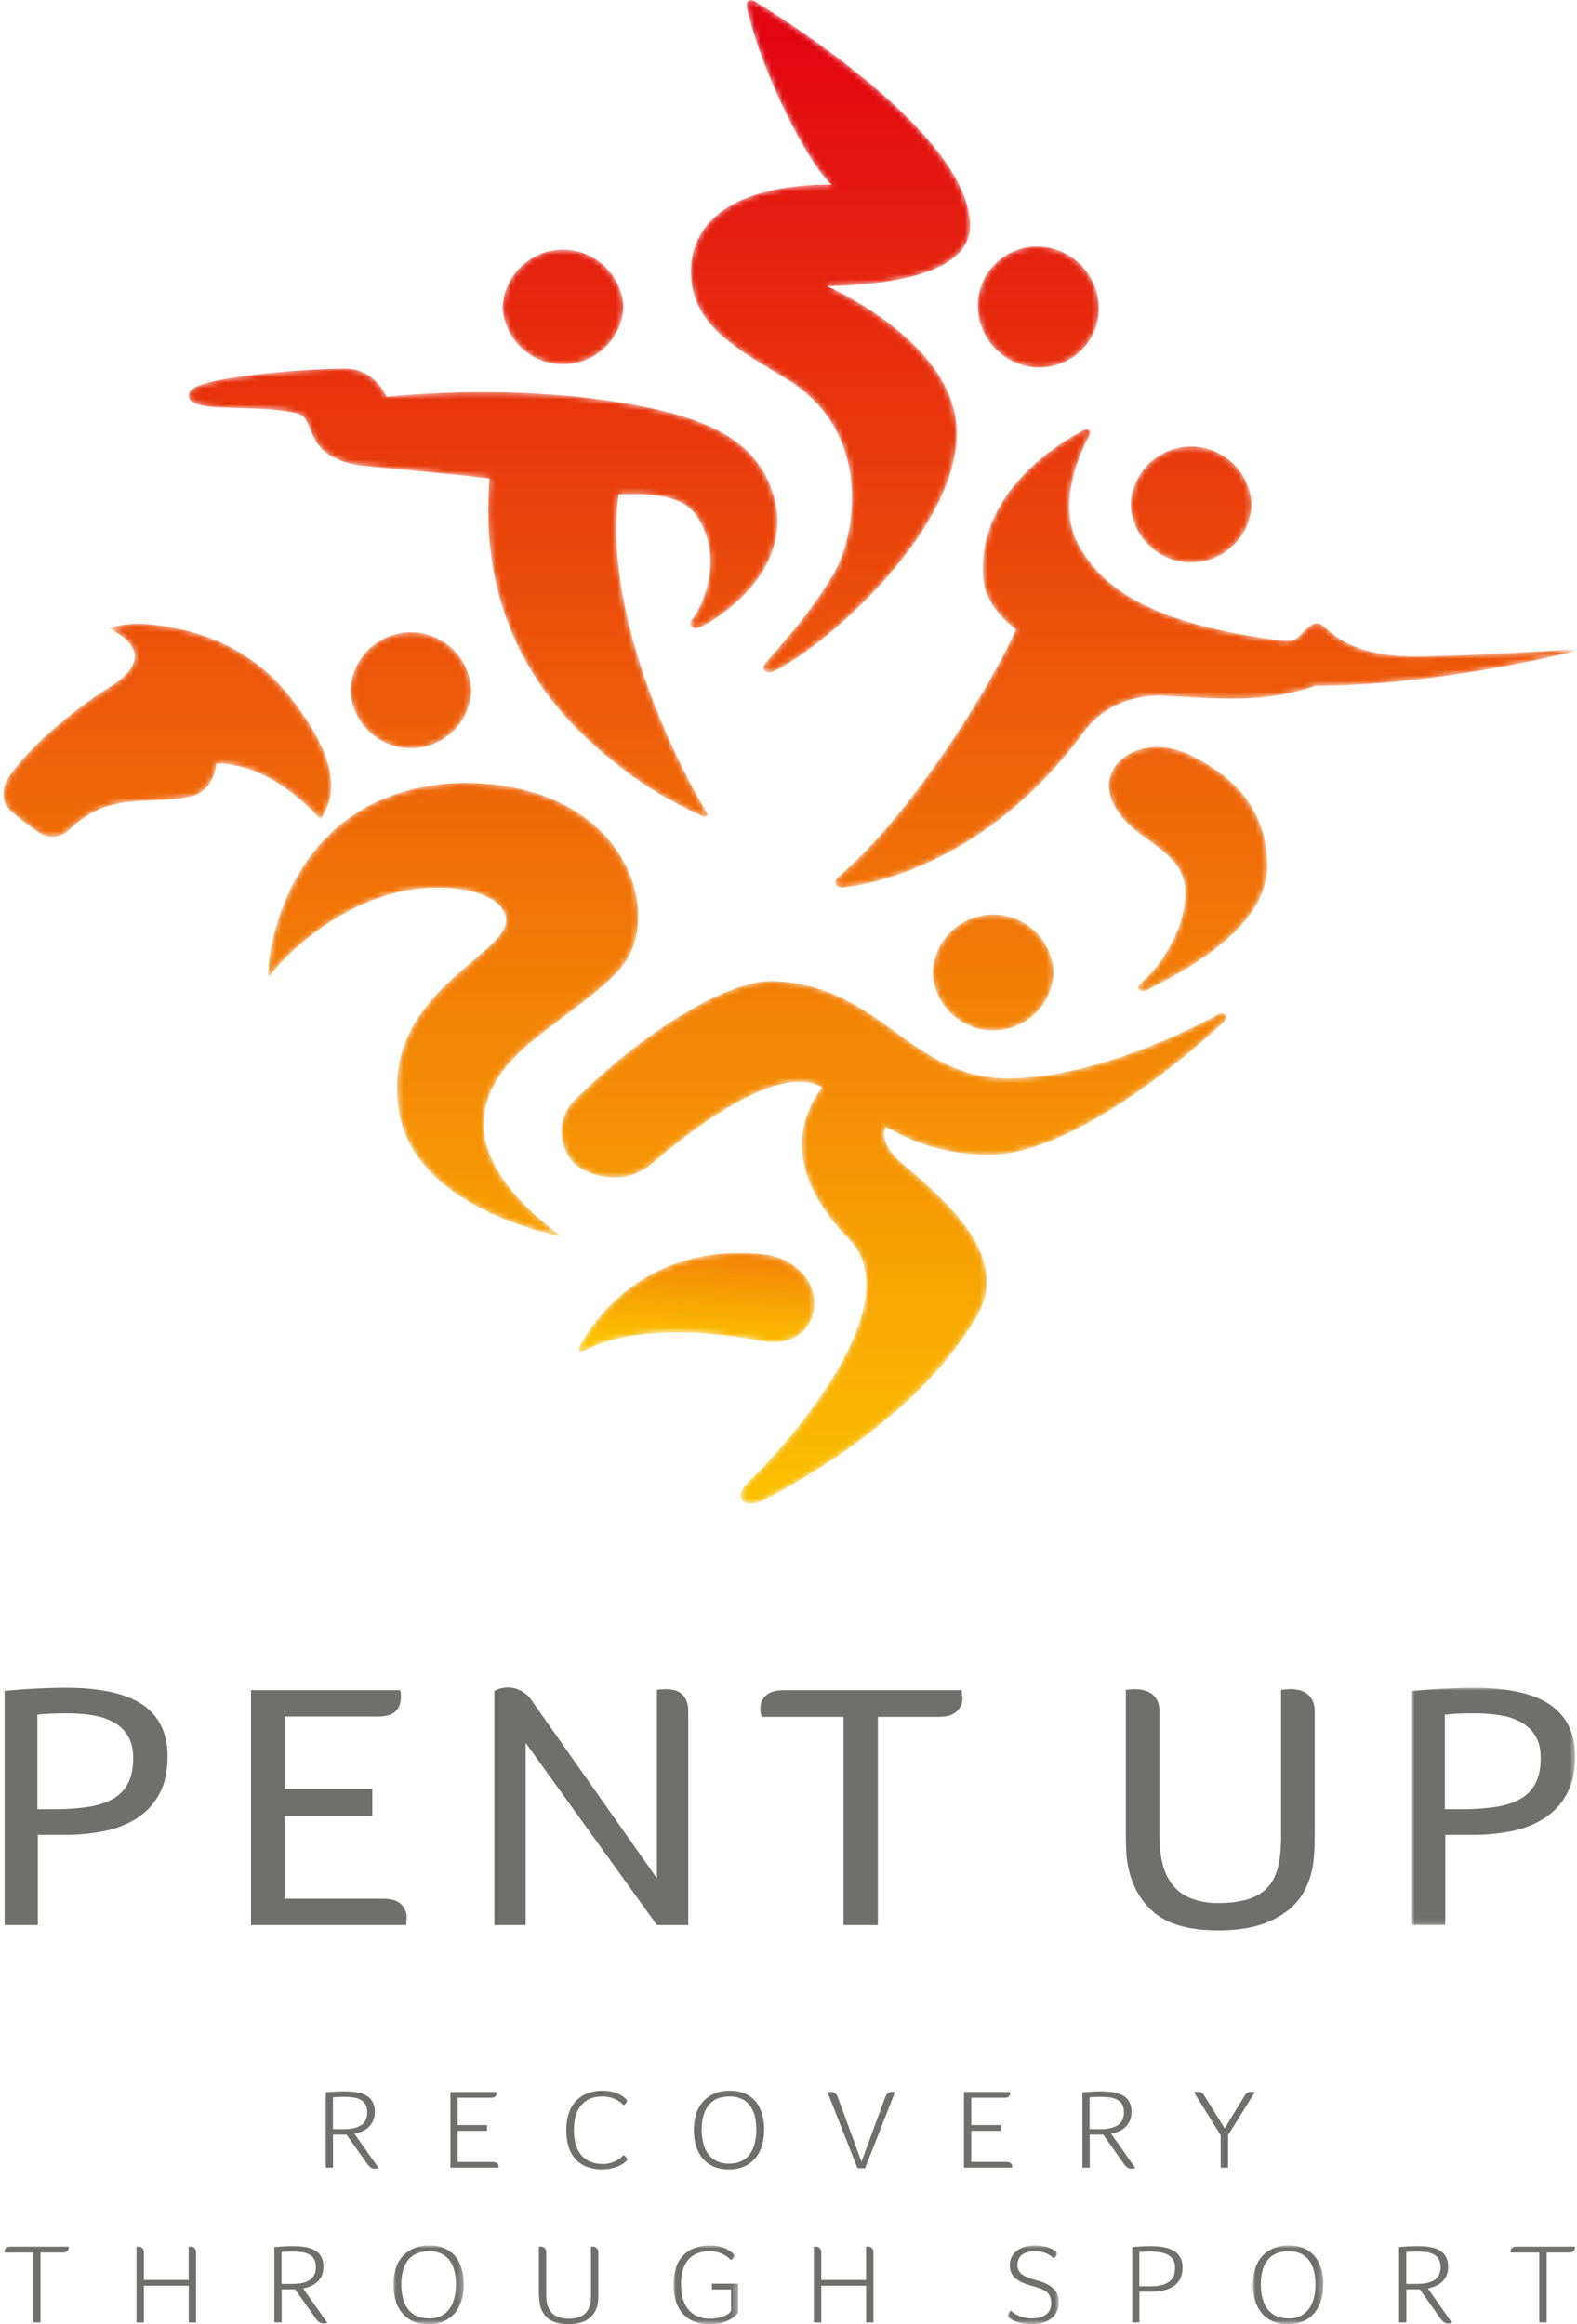
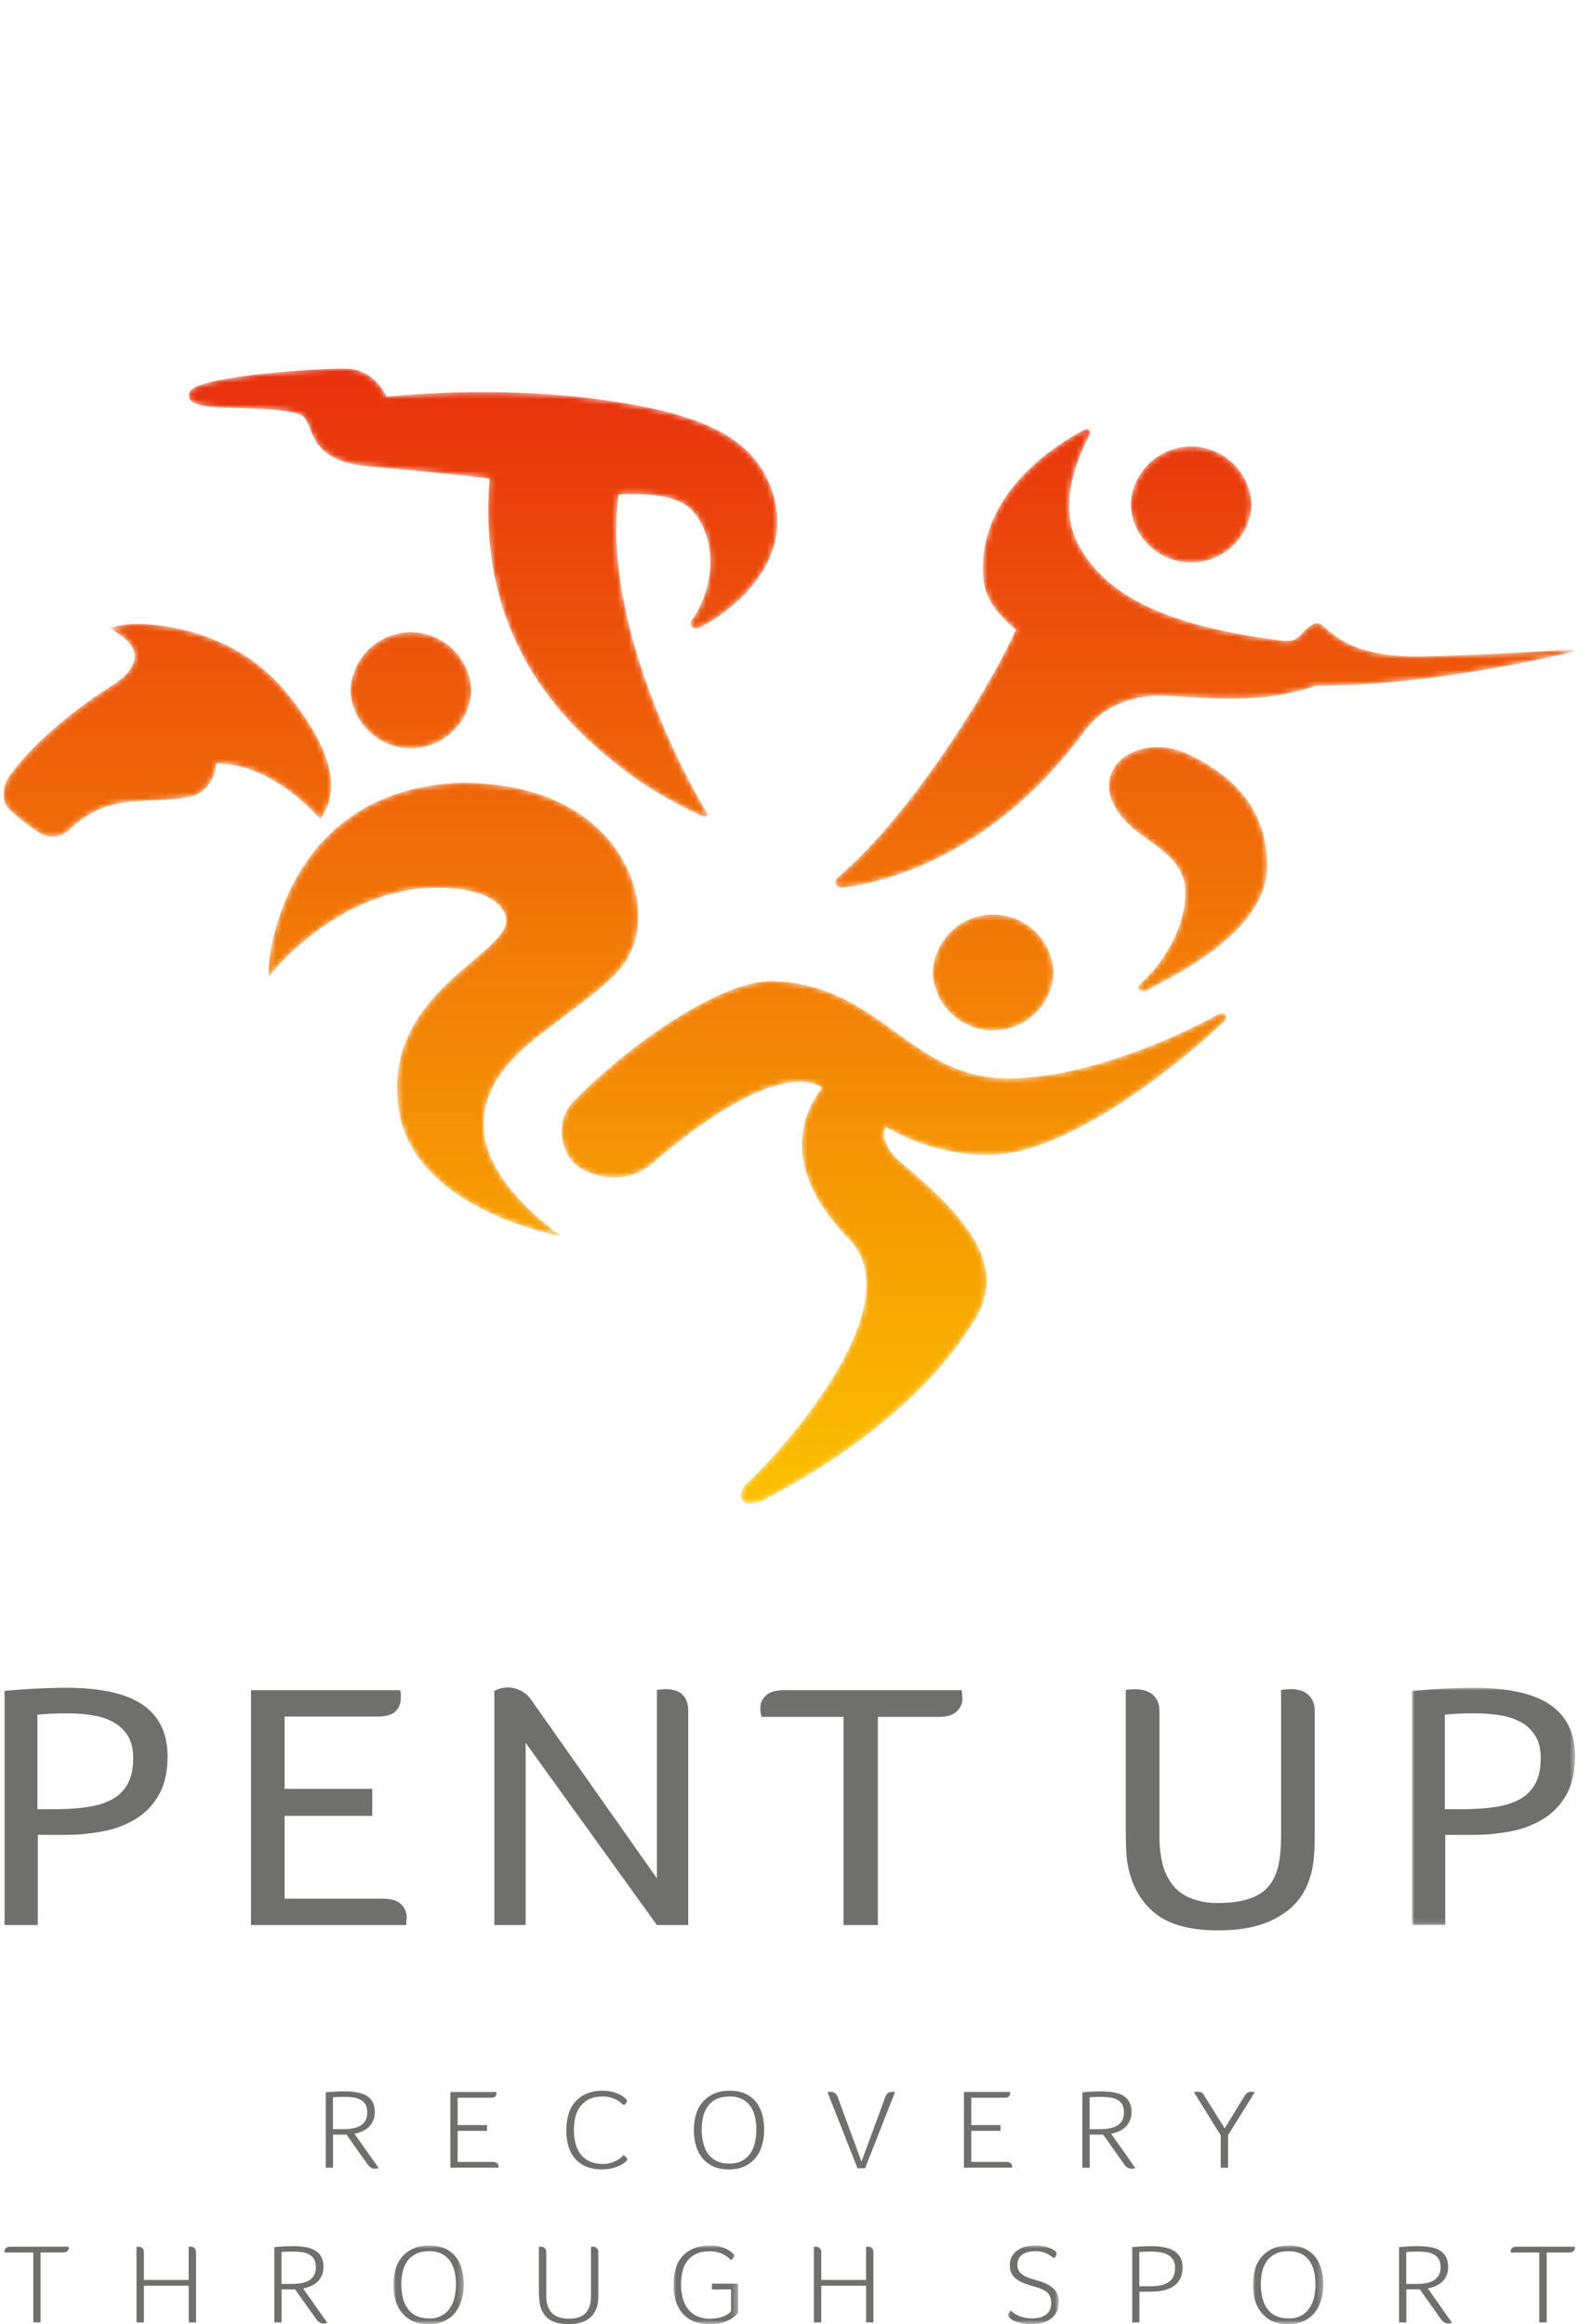
<svg xmlns="http://www.w3.org/2000/svg" xmlns:xlink="http://www.w3.org/1999/xlink" width="285" height="420" viewBox="0 0 285 420">
  <defs>
    <path id="a" d="M0 0h12.71v14.21H0z" />
    <path id="c" d="M0 0h11.68v14.21H0z" />
    <path id="e" d="M0 0h9.21v14.21H0z" />
    <path id="g" d="M0 0h12.71v14.21H0z" />
    <path id="i" d="M0 0h29.46v42.89H0z" />
    <path id="k" d="M45.06.08C39.66 2.9 25.4 11.85 26.73 27.11c.3 3.33 2.37 6.38 5.88 9.11C26.8 49.1 12.07 71.21.76 80.68c-1.49 1.14-.52 2.33.55 2.18 1.77-.24 24.68-2.37 43.59-28.13 4.12-5.6 10.54-6.76 14.6-6.53 10.63.59 18.44 1.29 27.28-1.81 22.33 0 46.36-6.12 46.6-6.18.33-.08.31-.42-.14-.39-3.14.18-14.54.94-26.77 1.26-14.56.38-17.26-5.22-18.9-5.87-1.5-.6-3.01 1.54-3.67 2.13-.67.61-1.26 1.14-3.3.88-19.56-2.53-31.5-7.49-36.75-17.45-3.78-7.18.08-15.98 2.12-19.77a.68.68 0 0 0-.59-1 .8.8 0 0 0-.32.08" />
    <path id="n" d="M2.03 21.85c-3.18 3.25-2.4 9.07.78 11.57 1.91 1.49 8.3 4.03 13.56-.46 11.7-10 24-17.5 30.71-13.75-4.41 5.9-6.9 15.33 4.9 27.5 10.93 11.3-9.95 35.91-18.3 43.84-2.35 2.14-1.63 5.39 3.1 3.12 6.16-3.21 27.55-14.85 38.2-32.98 6.28-10.7-4.75-20.31-13.66-27.96-2.02-1.67-3.83-4.49-2.72-6.38a36.6 36.6 0 0 0 18.6 5.06c17.31 0 42.12-23.66 42.61-24.15.78-.76.07-1.95-1.27-1.19-.33.2-20.43 11.51-37.92 11.51-17.5 0-23-16.84-42.21-17.57L37.99 0C28.76 0 12.66 10.99 2.03 21.85" />
-     <path id="q" d="M1.07 15.26c-2.77 4.16.58 2.05 1.82 1.52 3.95-1.62 13.25-4.06 30-.88 3.49.65 6.36-.14 8.09-2.25A7.36 7.36 0 0 0 42 6.22C40.68 2.93 37.3.62 33.18.21 31.76.07 30.38 0 29.07 0 9.62 0 1.66 14.38 1.07 15.26" />
    <path id="t" d="M0 10.92a10.94 10.94 0 0 0 21.85 0 10.93 10.93 0 0 0-21.85 0" />
    <path id="w" d="M0 10.92a10.94 10.94 0 0 0 21.85 0 10.93 10.93 0 0 0-21.85 0" />
    <path id="z" d="M0 10.92a10.94 10.94 0 0 0 21.85 0 10.93 10.93 0 0 0-21.85 0" />
    <path id="C" d="M3.22 3.04A10.63 10.63 0 0 0 0 10.85c.08 6.07 5.07 11 11.13 11 2.86 0 5.55-1.1 7.56-3.09a10.63 10.63 0 0 0 3.16-7.94A11.21 11.21 0 0 0 10.72 0a10.7 10.7 0 0 0-7.5 3.04" />
-     <path id="F" d="M0 10.93a10.94 10.94 0 0 0 21.85 0 10.94 10.94 0 0 0-21.85 0" />
-     <path id="I" d="M10.85 0c-.54.01-.93.52-.76 1.3 2.54 11.66 11.19 28.59 15.33 32.08-4.75-.07-15.12.46-21.06 5.78A12.87 12.87 0 0 0 0 48.77C-.27 58.95 8.9 63.3 17.5 68.65c15.66 9.7 12.12 28.33 8.4 34.8-4.86 8.43-12.1 15.73-12.58 16.57-.68 1.2.5 1.9 1.78 1.25 10.37-5.22 33.03-25.84 32.93-43.08-.08-13.85-16.69-23.38-23.47-26.5 6.51-.07 18.51-.88 23.53-5.64a7.06 7.06 0 0 0 2.36-5.27c-.17-15.62-30.3-35.29-39-40.6-.2-.12-.39-.17-.56-.18h-.05Z" />
    <path id="L" d="M.15 32.82 0 35.24l1.57-1.85c.16-.18 14.25-17 33.63-14.09 3.78.7 6.53 1.86 7.62 4.4 2.92 6.77-21.79 13.03-19.32 34.27C25.27 77.19 53.2 82 53.2 82s-14.22-9.33-14.22-20.22c0-4.7 2.18-9.98 9.65-15.8 8.63-6.73 15.23-10.86 17.1-15.72 1.75-3.86 1.98-10.52-2.06-17.1C60.65 8.24 52.91 0 34.91 0 2.53 1.17.17 32.5.15 32.82" />
    <path id="O" d="M6.03 16c3.59 2.6 7.53 5.05 7.76 9.67.16 3.17-.68 7.57-4.33 12.86-1.62 2.34-3.47 3.95-3.94 4.4-.66.62.12 1.85 2.02.68 2.28-1.4 21.04-9.61 21.07-22.04.02-10.78-6.54-16.52-13.96-20.15C12.65.44 10.63 0 8.75 0 .62 0-4.73 8.23 6.03 16" />
    <path id="R" d="M19.01.84s4.7 1.99 4.7 5.06c-.01 1.77-1.54 3.7-4.55 5.55a83.78 83.78 0 0 0-8.63 6.29c-2.35 1.94-6.71 5.82-9.55 9.89C.5 28.3 0 29.53 0 30.8v.08c0 1.04.34 2.1 1.27 2.9a42.51 42.51 0 0 0 4.56 3.59c1.23.83 2.02 1.11 2.9 1.11 2.23 0 2.9-1.14 4.32-2.29 4.66-3.79 8.5-4.03 13.76-4.26 2.79-.12 5.42-.23 7.63-.88 2.15-.63 3.83-3.13 4.01-5.8 10.2 0 18.25 9.5 18.8 10.1l.6-.98c3.1-5.2.92-12.5-6.52-21.7C43.93 3.52 33.77.8 26.53.12 25.68.04 24.9 0 24.2 0c-1.99 0-3.44.32-5.19.84" />
    <path id="U" d="M.43 3.84c-.39.4-.45.8-.43 1.07.15 1.9 3.3 2.07 9.8 2.24 4.13.11 9.61.42 10.86 1.47 2 1.69.82 7.75 10.97 8.94 1.23.15 16.12 1.48 22.75 2.3-2.56 30.86 15.7 46.05 24.5 52.81 5.78 4.44 11.74 7.17 13.9 8.19.7.33 1.23-.05.83-.7-5.79-9.57-18.78-36.1-15.9-57.43 10.28-.5 12.89 2.04 14.26 4.16 4.82 7.43.9 16.12-1.04 18.5-.76.92.27 1.9 1.36 1.41 4.18-1.9 18.34-11.45 12.87-25.48C102.03 13.3 94.68 9 79.53 6.36c-4.15-.72-8.59-1.27-13.2-1.64a185.2 185.2 0 0 0-30.57.34c-.67-1.4-2.7-4.77-6.82-5.03-.3-.02-.71-.03-1.2-.03C21.7 0 2.84 1.4.44 3.84" />
    <linearGradient id="l" x1="50%" x2="50%" y1="232.86%" y2="-86.78%">
      <stop offset="0%" stop-color="#FBC100" />
      <stop offset="100%" stop-color="#E20512" />
    </linearGradient>
    <linearGradient id="o" x1="50%" x2="50%" y1="98.88%" y2="-182.11%">
      <stop offset="0%" stop-color="#FBC100" />
      <stop offset="100%" stop-color="#E20512" />
    </linearGradient>
    <linearGradient id="r" x1="45.85%" x2="81.6%" y1="84.44%" y2="-174.58%">
      <stop offset="0%" stop-color="#FBC100" />
      <stop offset="100%" stop-color="#E20512" />
    </linearGradient>
    <linearGradient id="u" x1="50%" x2="50%" y1="489.78%" y2="-727.79%">
      <stop offset="0%" stop-color="#FBC100" />
      <stop offset="100%" stop-color="#E20512" />
    </linearGradient>
    <linearGradient id="x" x1="50%" x2="50%" y1="700.9%" y2="-484.83%">
      <stop offset="0%" stop-color="#FBC100" />
      <stop offset="100%" stop-color="#E20512" />
    </linearGradient>
    <linearGradient id="A" x1="50%" x2="50%" y1="877.26%" y2="-340.26%">
      <stop offset="0%" stop-color="#FBC100" />
      <stop offset="100%" stop-color="#E20512" />
    </linearGradient>
    <linearGradient id="D" x1="50%" x2="50%" y1="1040.63%" y2="-179.18%">
      <stop offset="0%" stop-color="#FBC100" />
      <stop offset="100%" stop-color="#E20512" />
    </linearGradient>
    <linearGradient id="G" x1="50%" x2="50%" y1="1038.6%" y2="-178.83%">
      <stop offset="0%" stop-color="#FBC100" />
      <stop offset="100%" stop-color="#E20512" />
    </linearGradient>
    <linearGradient id="J" x1="50%" x2="50%" y1="222.38%" y2="4.61%">
      <stop offset="0%" stop-color="#FBC100" />
      <stop offset="100%" stop-color="#E20512" />
    </linearGradient>
    <linearGradient id="M" x1="50%" x2="50%" y1="157.35%" y2="-165.6%">
      <stop offset="0%" stop-color="#FBC100" />
      <stop offset="100%" stop-color="#E20512" />
    </linearGradient>
    <linearGradient id="P" x1="50%" x2="50%" y1="306.86%" y2="-292.56%">
      <stop offset="0%" stop-color="#FBC100" />
      <stop offset="100%" stop-color="#E20512" />
    </linearGradient>
    <linearGradient id="S" x1="50%" x2="50%" y1="412.73%" y2="-279.94%">
      <stop offset="0%" stop-color="#FBC100" />
      <stop offset="100%" stop-color="#E20512" />
    </linearGradient>
    <linearGradient id="V" x1="50%" x2="50%" y1="251.88%" y2="-75.35%">
      <stop offset="0%" stop-color="#FBC100" />
      <stop offset="100%" stop-color="#E20512" />
    </linearGradient>
  </defs>
  <g fill="none" fill-rule="evenodd">
    <path fill="#6F6F6E" d="M66.37 381.75c0-.57-.1-1.04-.3-1.4a2.2 2.2 0 0 0-.87-.88 3.8 3.8 0 0 0-1.34-.43 12.2 12.2 0 0 0-1.74-.11 22.91 22.91 0 0 0-1.95.08v5.76h1.93c.62 0 1.18-.05 1.7-.16.53-.1.99-.27 1.37-.5.38-.23.68-.54.88-.93.21-.4.32-.87.32-1.43m1.37-.05a3.71 3.71 0 0 1-1.09 2.68c-.33.32-.72.57-1.16.77-.44.2-.92.34-1.43.44l4.37 6.2c-.22.08-.45.12-.67.12-.3 0-.57-.08-.8-.24a2.82 2.82 0 0 1-.61-.66l-3.73-5.26h-2.43v5.98h-1.32V378.1l1.6-.11c.58-.04 1.14-.05 1.71-.05 1.99 0 3.41.3 4.27.91.86.62 1.29 1.56 1.29 2.84m13.66 10.04v-13.68h8.32v.06c0 .03 0 .05.02.06v.07c0 .26-.08.47-.24.62-.16.15-.43.23-.79.23h-6v4.94h5.3v1.04h-5.3v5.62h6.3c.35 0 .63.07.82.23.18.15.28.36.28.62l-.01.07-.02.06v.06H81.4Zm31.32-2.29c.14.11.28.24.42.38.14.14.21.27.21.38 0 .1-.07.24-.22.4a5.04 5.04 0 0 1-1.3.83 7.5 7.5 0 0 1-3 .6 7.42 7.42 0 0 1-2.95-.53 5.34 5.34 0 0 1-2.01-1.48 5.99 5.99 0 0 1-1.16-2.24c-.24-.87-.36-1.81-.36-2.83s.13-1.97.38-2.84c.26-.87.66-1.62 1.2-2.25a5.48 5.48 0 0 1 2.06-1.5 7.5 7.5 0 0 1 2.98-.54 6.8 6.8 0 0 1 2.82.59 4.7 4.7 0 0 1 1.43 1c.06.09.09.18.09.27 0 .15-.15.38-.45.7h-.25a4.04 4.04 0 0 0-1.18-.9 5.13 5.13 0 0 0-2.53-.61c-1.01 0-1.86.17-2.52.53-.67.35-1.2.82-1.6 1.39-.4.57-.67 1.22-.83 1.95a10.5 10.5 0 0 0 .02 4.48c.18.73.46 1.38.87 1.95.4.58.94 1.03 1.62 1.37.67.34 1.5.52 2.51.52.59 0 1.1-.09 1.56-.25a5.2 5.2 0 0 0 2.19-1.37m23.97-4.6c0-.8-.09-1.56-.25-2.29a5.56 5.56 0 0 0-.81-1.9 3.98 3.98 0 0 0-1.48-1.3 4.93 4.93 0 0 0-2.3-.48c-.95 0-1.75.16-2.4.47-.64.32-1.16.76-1.55 1.31a5.32 5.32 0 0 0-.83 1.9 10.64 10.64 0 0 0 0 4.6c.17.74.44 1.4.82 1.97.38.57.9 1.02 1.53 1.36.64.34 1.42.51 2.35.51.93 0 1.7-.17 2.33-.5.63-.35 1.14-.8 1.52-1.37a5.9 5.9 0 0 0 .82-1.97c.16-.74.25-1.51.25-2.31m1.41-.01c0 .96-.12 1.88-.36 2.75a6.47 6.47 0 0 1-1.13 2.3 5.51 5.51 0 0 1-1.99 1.57c-.8.4-1.79.59-2.94.59-1.14 0-2.11-.2-2.91-.6-.8-.4-1.45-.94-1.95-1.61a6.47 6.47 0 0 1-1.1-2.3 10.65 10.65 0 0 1 .04-5.35c.25-.85.64-1.6 1.17-2.24a5.7 5.7 0 0 1 2.02-1.54 6.9 6.9 0 0 1 2.93-.58c1.1 0 2.05.19 2.84.56.79.36 1.43.87 1.93 1.5.5.65.87 1.4 1.1 2.24.23.85.35 1.75.35 2.7m18.24 7.01h-1.37l-5.42-13.74.26-.04.33-.02c.61 0 1.03.32 1.26.96l4.29 11.64 4.3-11.66c.13-.31.28-.55.48-.7.2-.16.46-.24.8-.24a2.76 2.76 0 0 1 .48.04l-5.41 13.76Zm17.87-.1v-13.68h8.33v.06c0 .03 0 .05.02.06v.07c0 .26-.08.47-.24.62-.16.15-.43.23-.79.23h-6v4.94h5.3v1.04h-5.3v5.62h6.3c.36 0 .63.07.82.23.18.15.28.36.28.62l-.01.07-.02.06v.06h-8.69Zm28.91-9.98c0-.57-.1-1.04-.3-1.4a2.2 2.2 0 0 0-.87-.88 3.8 3.8 0 0 0-1.34-.43 12.2 12.2 0 0 0-1.74-.11 22.91 22.91 0 0 0-1.95.08v5.76h1.93c.61 0 1.18-.05 1.7-.16.53-.1.98-.27 1.37-.5.38-.23.67-.54.88-.93.21-.4.32-.87.32-1.43m1.37-.05a3.71 3.71 0 0 1-1.09 2.68c-.34.32-.72.57-1.16.77-.44.2-.92.34-1.43.44l4.37 6.2c-.22.08-.45.12-.67.12-.31 0-.58-.08-.8-.24a2.82 2.82 0 0 1-.62-.66l-3.72-5.26h-2.43v5.98h-1.32V378.1l1.6-.11c.58-.04 1.14-.05 1.71-.05 1.99 0 3.41.3 4.27.91.86.62 1.29 1.56 1.29 2.84m17.45 4.16v5.88h-1.33v-5.86l-4.83-7.76a1.87 1.87 0 0 1 .72-.1c.3 0 .53.05.69.16.15.11.3.28.43.51l3.71 5.94 3.6-5.88c.13-.21.29-.39.46-.52.19-.13.43-.2.75-.2a4.46 4.46 0 0 1 .63.07l-4.83 7.76ZM12.41 406.01v.07l.01.07.01.07c0 .24-.09.44-.28.6-.18.16-.46.24-.82.24h-4v12.63H6.02v-12.63H.85a.1.1 0 0 1-.03-.07v-.12c0-.27.1-.47.27-.63.18-.15.45-.23.81-.23h10.51ZM26 412.02h8.1v-6h.07a.4.4 0 0 0 .1-.02h.08c.1 0 .2 0 .32.02a.9.9 0 0 1 .64.46c.08.14.12.32.12.55v12.66h-1.32v-6.63H26v6.63h-1.33v-13.68h.17a1.83 1.83 0 0 1 .4.02c.12.01.23.06.34.14a1 1 0 0 1 .3.31c.08.14.12.32.12.55v4.99Zm31.08-2.3c0-.57-.1-1.04-.3-1.41a2.2 2.2 0 0 0-.87-.88 3.8 3.8 0 0 0-1.33-.43 12.2 12.2 0 0 0-1.74-.1 22.91 22.91 0 0 0-1.96.07v5.76h1.93c.62 0 1.19-.05 1.71-.15.52-.1.98-.27 1.36-.5.38-.24.68-.55.89-.94.2-.39.31-.86.31-1.42m1.37-.06c0 .58-.1 1.1-.29 1.55-.2.45-.46.83-.8 1.14-.33.31-.72.57-1.16.76-.44.2-.92.35-1.42.44l4.37 6.2c-.23.09-.45.13-.68.13-.3 0-.57-.08-.8-.25a2.82 2.82 0 0 1-.61-.65l-3.73-5.27H50.9v5.98h-1.32v-13.61c.5-.05 1.05-.08 1.61-.12.57-.03 1.14-.05 1.7-.05 2 0 3.41.3 4.27.92.86.61 1.3 1.55 1.3 2.83" />
    <g transform="translate(71.1 405.79)">
      <mask id="b" fill="#fff">
        <use xlink:href="#a" />
      </mask>
      <path fill="#6F6F6E" d="M11.3 7.01c0-.8-.08-1.56-.25-2.28a5.56 5.56 0 0 0-.8-1.9 3.98 3.98 0 0 0-1.5-1.31 4.93 4.93 0 0 0-2.28-.48c-.96 0-1.76.16-2.4.48-.65.32-1.17.76-1.55 1.3a5.32 5.32 0 0 0-.84 1.91 10.64 10.64 0 0 0 0 4.6c.17.74.44 1.4.82 1.96.39.58.9 1.03 1.53 1.37.64.34 1.42.51 2.35.51a4.22 4.22 0 0 0 3.85-1.88c.38-.57.65-1.22.82-1.96.17-.74.25-1.51.25-2.32m1.41 0c0 .96-.12 1.88-.36 2.75a6.47 6.47 0 0 1-1.13 2.3 5.51 5.51 0 0 1-1.99 1.57 6.7 6.7 0 0 1-2.94.58c-1.14 0-2.11-.2-2.91-.6a5.5 5.5 0 0 1-1.95-1.6 6.47 6.47 0 0 1-1.1-2.3 10.65 10.65 0 0 1 .04-5.35A5.7 5.7 0 0 1 3.56.57C4.38.2 5.36 0 6.49 0c1.1 0 2.06.18 2.84.55.79.37 1.43.87 1.93 1.51s.87 1.39 1.1 2.24c.24.85.35 1.75.35 2.7" mask="url(#b)" />
    </g>
    <path fill="#6F6F6E" d="M98.72 414.61c0 .4.02.8.07 1.18a3.97 3.97 0 0 0 .68 1.87c.19.27.43.5.73.7.3.2.67.35 1.1.48.44.12.95.18 1.53.18 1.93 0 3.16-.71 3.68-2.14.12-.32.2-.67.24-1.07.04-.39.05-.8.05-1.2v-8.6h.07a.4.4 0 0 0 .1 0l.08-.02.32.03a.9.9 0 0 1 .34.15 1 1 0 0 1 .3.31c.08.14.12.32.12.55v7.3l-.01.83c-.01.29-.03.55-.06.8-.06.57-.2 1.1-.45 1.59a4.01 4.01 0 0 1-2.6 2.14c-.63.2-1.37.31-2.23.31-1.67 0-2.93-.35-3.77-1.05a4.45 4.45 0 0 1-1.5-3 18.05 18.05 0 0 1-.12-1.63v-8.3h.07l.1-.02h.08c.1 0 .2 0 .32.02a.9.9 0 0 1 .34.15 1 1 0 0 1 .3.31c.08.14.12.32.12.55v7.58Z" />
    <g transform="translate(121.72 405.79)">
      <mask id="d" fill="#fff">
        <use xlink:href="#c" />
      </mask>
      <path fill="#6F6F6E" d="M11.68 12.12a3.39 3.39 0 0 1-1.06 1 6.5 6.5 0 0 1-1.65.78c-.63.2-1.45.31-2.46.31a7.32 7.32 0 0 1-2.94-.54 5.34 5.34 0 0 1-2.02-1.5A6.32 6.32 0 0 1 .38 9.89 10.53 10.53 0 0 1 .4 4.2 5.42 5.42 0 0 1 3.66.53 7.78 7.78 0 0 1 6.64 0a6.8 6.8 0 0 1 2.82.58 4.76 4.76 0 0 1 1.42 1.01c.06.09.1.17.1.27 0 .15-.16.38-.46.7h-.24a4.03 4.03 0 0 0-1.18-.9 5.16 5.16 0 0 0-2.53-.61c-1.03 0-1.88.16-2.55.5-.68.34-1.21.79-1.6 1.34-.4.56-.67 1.2-.82 1.91a10.37 10.37 0 0 0 .02 4.52c.17.74.46 1.4.87 1.98.4.58.94 1.04 1.62 1.4a5.4 5.4 0 0 0 2.52.53 6.65 6.65 0 0 0 2.69-.54 2.93 2.93 0 0 0 1.07-.83V7.94H6.94V6.9h4.74v5.22Z" mask="url(#d)" />
    </g>
    <path fill="#6F6F6E" d="M148.42 412.02h8.1v-6h.07a.4.4 0 0 0 .1-.02h.08c.1 0 .2 0 .32.02a.9.9 0 0 1 .64.46c.08.14.12.32.12.55v12.66h-1.32v-6.63h-8.11v6.63h-1.33v-13.68h.17a1.83 1.83 0 0 1 .4.02c.12.01.23.06.34.14a1 1 0 0 1 .3.31c.08.14.12.32.12.55v4.99Z" />
    <g transform="translate(182.14 405.79)">
      <mask id="f" fill="#fff">
        <use xlink:href="#e" />
      </mask>
      <path fill="#6F6F6E" d="M.52 11.76a4.87 4.87 0 0 0 1.31.88 5.83 5.83 0 0 0 2.55.53c.67 0 1.23-.08 1.67-.24.44-.17.8-.38 1.07-.64s.46-.55.56-.88a3.37 3.37 0 0 0-.04-2.14 2.15 2.15 0 0 0-.58-.82 3.45 3.45 0 0 0-.98-.59c-.4-.16-.87-.32-1.4-.47-.58-.16-1.12-.34-1.65-.53a5.4 5.4 0 0 1-1.38-.72 3.02 3.02 0 0 1-1.3-2.56A3.22 3.22 0 0 1 1.67.92c.4-.3.89-.54 1.45-.7A6.9 6.9 0 0 1 4.96 0 6.92 6.92 0 0 1 7.4.4c.3.1.55.21.74.33l.42.25c.2.14.29.3.29.51 0 .16-.14.41-.4.74H8.2a5.53 5.53 0 0 0-1.08-.73 4.82 4.82 0 0 0-2.2-.46c-.62 0-1.12.07-1.53.22-.4.14-.73.32-.98.55a1.9 1.9 0 0 0-.52.78c-.1.3-.16.6-.16.9 0 .4.08.74.23 1.02.16.29.38.54.68.75.29.21.65.4 1.08.56.44.16.93.32 1.48.47.55.15 1.07.33 1.56.54.48.21.9.47 1.27.78a3.2 3.2 0 0 1 1.18 2.62c0 .64-.12 1.2-.36 1.7s-.57.92-1 1.25c-.42.33-.93.59-1.53.77a8.57 8.57 0 0 1-4.78-.18 4.17 4.17 0 0 1-1.23-.68 1.13 1.13 0 0 1-.2-.2.4.4 0 0 1-.11-.27c0-.1.05-.22.13-.37.1-.15.22-.31.39-.49" mask="url(#f)" />
    </g>
    <path fill="#6F6F6E" d="M212.35 409.86a2.49 2.49 0 0 0-1.26-2.37 4.07 4.07 0 0 0-1.4-.46c-.53-.1-1.1-.14-1.7-.14a27.24 27.24 0 0 0-2.09.08v6.19h2.12c1.37 0 2.43-.26 3.19-.77.76-.51 1.14-1.35 1.14-2.53m1.37-.12c0 .87-.17 1.59-.49 2.16a3.65 3.65 0 0 1-1.3 1.35c-.55.34-1.18.57-1.9.7s-1.46.19-2.24.19h-1.87v5.55h-1.3v-13.61c.5-.05 1.05-.08 1.61-.12.57-.03 1.14-.05 1.7-.05 2 0 3.47.32 4.4.97.92.64 1.39 1.6 1.39 2.86" />
    <g transform="translate(226.43 405.79)">
      <mask id="h" fill="#fff">
        <use xlink:href="#g" />
      </mask>
      <path fill="#6F6F6E" d="M11.3 7.01c0-.8-.08-1.56-.25-2.28a5.56 5.56 0 0 0-.8-1.9 3.98 3.98 0 0 0-1.5-1.31 4.93 4.93 0 0 0-2.28-.48c-.96 0-1.76.16-2.4.48-.65.32-1.17.76-1.55 1.3a5.32 5.32 0 0 0-.84 1.91 10.64 10.64 0 0 0 0 4.6c.17.74.44 1.4.82 1.96.39.58.9 1.03 1.53 1.37.64.34 1.42.51 2.35.51a4.22 4.22 0 0 0 3.85-1.88c.38-.57.65-1.22.82-1.96.17-.74.25-1.51.25-2.32m1.41 0c0 .96-.12 1.88-.36 2.75a6.47 6.47 0 0 1-1.13 2.3 5.51 5.51 0 0 1-1.99 1.57 6.7 6.7 0 0 1-2.94.58c-1.14 0-2.11-.2-2.91-.6a5.5 5.5 0 0 1-1.95-1.6 6.47 6.47 0 0 1-1.1-2.3 10.65 10.65 0 0 1 .04-5.35A5.7 5.7 0 0 1 3.56.57C4.38.2 5.36 0 6.49 0c1.1 0 2.06.18 2.84.55.79.37 1.43.87 1.93 1.51s.87 1.39 1.1 2.24c.24.85.35 1.75.35 2.7" mask="url(#h)" />
    </g>
    <path fill="#6F6F6E" d="M260.34 409.72c0-.57-.1-1.04-.3-1.41a2.2 2.2 0 0 0-.87-.88 3.8 3.8 0 0 0-1.33-.43 12.2 12.2 0 0 0-1.74-.1 22.91 22.91 0 0 0-1.96.07v5.76h1.93c.62 0 1.18-.05 1.71-.15.52-.1.98-.27 1.36-.5.38-.24.68-.55.89-.94.2-.39.31-.86.31-1.42m1.37-.06c0 .58-.1 1.1-.3 1.55a3.2 3.2 0 0 1-.79 1.14c-.33.31-.72.57-1.16.76-.44.2-.92.35-1.42.44l4.37 6.2c-.23.09-.45.13-.68.13-.3 0-.57-.08-.8-.25a2.82 2.82 0 0 1-.61-.65l-3.73-5.27h-2.43v5.98h-1.32v-13.61c.5-.05 1.04-.08 1.61-.12.57-.03 1.14-.05 1.7-.05 2 0 3.41.3 4.27.92.86.61 1.29 1.55 1.29 2.83m22.89-3.65v.14l.02.07c0 .24-.1.44-.28.6-.19.16-.46.24-.82.24h-4v12.63h-1.33v-12.63h-5.16l-.02-.07v-.12c0-.27.09-.47.27-.63.18-.15.45-.23.8-.23h10.52ZM24.07 317.69c0-1.57-.3-2.87-.91-3.9a6.83 6.83 0 0 0-2.5-2.48 11.23 11.23 0 0 0-3.74-1.3 27.2 27.2 0 0 0-4.63-.38c-1.21 0-2.26.02-3.15.06-.89.04-1.73.11-2.52.2h.14v17.06h2.8c2.29 0 4.33-.13 6.13-.38 1.8-.26 3.32-.72 4.56-1.4a6.94 6.94 0 0 0 2.84-2.82c.65-1.2.98-2.76.98-4.66m6.21-.32c0 2.75-.5 5.03-1.5 6.85-1 1.82-2.36 3.28-4.08 4.38a17.1 17.1 0 0 1-5.94 2.31 35.7 35.7 0 0 1-6.98.67H6.83v16.3h-6v-42.31a127.15 127.15 0 0 1 11-.57c6.36 0 11.02 1.04 14 3.1 2.97 2.08 4.45 5.17 4.45 9.27m21.15 5.9h15.85v4.88H51.43v14.97h17.73c1.54 0 2.64.33 3.32.99a3.27 3.27 0 0 1 .97 2.92 2.7 2.7 0 0 0-.03.4v.45H45.36v-42.44H72.3c.1.26.14.48.14.67v.67c0 .97-.3 1.78-.9 2.44-.61.65-1.73.98-3.36.98H51.43v13.07Zm67.29 16.18v-34.07c.14 0 .3-.02.49-.06.14 0 .31-.01.52-.04a6.63 6.63 0 0 1 2 .13 3.12 3.12 0 0 1 2.26 1.77c.26.54.39 1.22.39 2.07v38.63h-5.66L95 314.96v32.92h-5.66v-42.31a5.07 5.07 0 0 1 5.13.16 4.9 4.9 0 0 1 1.65 1.62l22.61 32.1Zm33.72-29.19h-14.8l-.14-.57a2.11 2.11 0 0 1-.07-.57v-.63c0-.8.35-1.51 1.04-2.13.7-.61 1.77-.92 3.22-.92h32.1c0 .22.03.4.08.57 0 .17 0 .33.03.48.02.15.04.28.04.41 0 .93-.35 1.73-1.05 2.38-.7.66-1.77.98-3.21.98h-11.03v37.62h-6.21v-37.62Zm57.1 21.51c0 1.78.17 3.4.52 4.88a10.1 10.1 0 0 0 1.75 3.84 7.93 7.93 0 0 0 3.28 2.5 13 13 0 0 0 5.2.9c3.16 0 5.62-.55 7.4-1.65 1.76-1.1 2.9-2.92 3.42-5.46.27-1.4.41-3.07.41-5v-26.4c.19 0 .38-.02.56-.06.19 0 .37-.02.56-.04a5.64 5.64 0 0 1 2.02.13 3.48 3.48 0 0 1 2.48 1.78c.3.53.46 1.21.46 2.06v21.76c0 .85-.01 1.71-.04 2.6-.02.89-.08 1.73-.17 2.54a15.49 15.49 0 0 1-1.36 4.98 11.4 11.4 0 0 1-3.18 4.03 15.5 15.5 0 0 1-5.2 2.7c-2.07.65-4.57.98-7.5.98-5.03 0-8.81-1.02-11.35-3.05-2.53-2.03-4.17-4.84-4.92-8.44-.18-.88-.3-1.86-.35-2.92a74.32 74.32 0 0 1-.07-3.23v-25.82c.19 0 .37-.02.56-.06.19 0 .36-.02.52-.04a6.95 6.95 0 0 1 1.99.13c.52.1 1 .3 1.44.57.44.28.8.68 1.11 1.2.3.54.46 1.22.46 2.07v22.52Z" />
    <g transform="translate(255.19 305)">
      <mask id="j" fill="#fff">
        <use xlink:href="#i" />
      </mask>
      <path fill="#6F6F6E" d="M23.25 12.69c0-1.57-.3-2.87-.92-3.9a6.83 6.83 0 0 0-2.48-2.48 11.23 11.23 0 0 0-3.75-1.3c-1.45-.25-3-.38-4.63-.38a44.93 44.93 0 0 0-5.68.26h.14v17.06h2.8c2.3 0 4.34-.13 6.14-.38 1.8-.25 3.32-.72 4.56-1.4a6.94 6.94 0 0 0 2.83-2.82c.66-1.2.99-2.76.99-4.66m6.2-.32c0 2.75-.5 5.03-1.5 6.85-1 1.82-2.35 3.28-4.08 4.38a17.1 17.1 0 0 1-5.93 2.32 35.7 35.7 0 0 1-6.98.66H6v16.3H0V.59A127.15 127.15 0 0 1 11 0c6.36 0 11.03 1.04 14 3.1 2.97 2.08 4.46 5.17 4.46 9.27" mask="url(#j)" />
    </g>
    <g transform="translate(150.99 77.54)">
      <mask id="m" fill="#fff">
        <use xlink:href="#k" />
      </mask>
      <path fill="url(#l)" d="M45.06.08C39.66 2.9 25.4 11.85 26.73 27.11c.3 3.33 2.37 6.38 5.88 9.11C26.8 49.1 12.07 71.21.76 80.68c-1.49 1.14-.52 2.33.55 2.18 1.77-.24 24.68-2.37 43.59-28.13 4.12-5.6 10.54-6.76 14.6-6.53 10.63.59 18.44 1.29 27.28-1.81 22.33 0 46.36-6.12 46.6-6.18.33-.08.31-.42-.14-.39-3.14.18-14.54.94-26.77 1.26-14.56.38-17.26-5.22-18.9-5.87-1.5-.6-3.01 1.54-3.67 2.13-.67.61-1.26 1.14-3.3.88-19.56-2.53-31.5-7.49-36.75-17.45-3.78-7.18.08-15.98 2.12-19.77a.68.68 0 0 0-.59-1 .8.8 0 0 0-.32.08" mask="url(#m)" />
    </g>
    <g transform="translate(101.5 177.29)">
      <mask id="p" fill="#fff">
        <use xlink:href="#n" />
      </mask>
      <path fill="url(#o)" d="M2.03 21.85c-3.18 3.25-2.4 9.07.78 11.57 1.91 1.49 8.3 4.03 13.56-.46 11.7-10 24-17.5 30.71-13.75-4.41 5.9-6.9 15.33 4.9 27.5 10.93 11.3-9.95 35.91-18.3 43.84-2.35 2.14-1.63 5.39 3.1 3.12 6.16-3.21 27.55-14.85 38.2-32.98 6.28-10.7-4.75-20.31-13.66-27.96-2.02-1.67-3.83-4.49-2.72-6.38a36.6 36.6 0 0 0 18.6 5.06c17.31 0 42.12-23.66 42.61-24.15.78-.76.07-1.95-1.27-1.19-.33.2-20.43 11.51-37.92 11.51-17.5 0-23-16.84-42.21-17.57L37.99 0C28.76 0 12.66 10.99 2.03 21.85" mask="url(#p)" />
    </g>
    <g transform="translate(104.62 226.43)">
      <mask id="s" fill="#fff">
        <use xlink:href="#q" />
      </mask>
      <path fill="url(#r)" d="M1.07 15.26c-2.77 4.16.58 2.05 1.82 1.52 3.95-1.62 13.25-4.06 30-.88 3.49.65 6.36-.14 8.09-2.25A7.36 7.36 0 0 0 42 6.22C40.68 2.93 37.3.62 33.18.21 31.76.07 30.38 0 29.07 0 9.62 0 1.66 14.38 1.07 15.26" mask="url(#s)" />
    </g>
    <g transform="translate(168.56 164.94)">
      <mask id="v" fill="#fff">
        <use xlink:href="#t" />
      </mask>
      <path fill="url(#u)" d="M0 10.92a10.94 10.94 0 0 0 21.85 0 10.93 10.93 0 0 0-21.85 0" mask="url(#v)" />
    </g>
    <g transform="translate(63.33 113.94)">
      <mask id="y" fill="#fff">
        <use xlink:href="#w" />
      </mask>
      <path fill="url(#x)" d="M0 10.92a10.94 10.94 0 0 0 21.85 0 10.93 10.93 0 0 0-21.85 0" mask="url(#y)" />
    </g>
    <g transform="translate(204.34 80.37)">
      <mask id="B" fill="#fff">
        <use xlink:href="#z" />
      </mask>
      <path fill="url(#A)" d="M0 10.92a10.94 10.94 0 0 0 21.85 0 10.93 10.93 0 0 0-21.85 0" mask="url(#B)" />
    </g>
    <g transform="translate(176.72 44.55)">
      <mask id="E" fill="#fff">
        <use xlink:href="#C" />
      </mask>
-       <path fill="url(#D)" d="M3.22 3.04A10.63 10.63 0 0 0 0 10.85c.08 6.07 5.07 11 11.13 11 2.86 0 5.55-1.1 7.56-3.09a10.63 10.63 0 0 0 3.16-7.94A11.21 11.21 0 0 0 10.72 0a10.7 10.7 0 0 0-7.5 3.04" mask="url(#E)" />
    </g>
    <g transform="translate(90.83 44.55)">
      <mask id="H" fill="#fff">
        <use xlink:href="#F" />
      </mask>
      <path fill="url(#G)" d="M0 10.93a10.94 10.94 0 0 0 21.85 0 10.94 10.94 0 0 0-21.85 0" mask="url(#H)" />
    </g>
    <g transform="translate(124.88)">
      <mask id="K" fill="#fff">
        <use xlink:href="#I" />
      </mask>
      <path fill="url(#J)" d="M10.85 0c-.54.01-.93.52-.76 1.3 2.54 11.66 11.19 28.59 15.33 32.08-4.75-.07-15.12.46-21.06 5.78A12.87 12.87 0 0 0 0 48.77C-.27 58.95 8.9 63.3 17.5 68.65c15.66 9.7 12.12 28.33 8.4 34.8-4.86 8.43-12.1 15.73-12.58 16.57-.68 1.2.5 1.9 1.78 1.25 10.37-5.22 33.03-25.84 32.93-43.08-.08-13.85-16.69-23.38-23.47-26.5 6.51-.07 18.51-.88 23.53-5.64a7.06 7.06 0 0 0 2.36-5.27c-.17-15.62-30.3-35.29-39-40.6-.2-.12-.39-.17-.56-.18h-.05Z" mask="url(#K)" />
    </g>
    <g transform="translate(48.42 141.45)">
      <mask id="N" fill="#fff">
        <use xlink:href="#L" />
      </mask>
      <path fill="url(#M)" d="M.15 32.82 0 35.24l1.57-1.85c.16-.18 14.25-17 33.63-14.09 3.78.7 6.53 1.86 7.62 4.4 2.92 6.77-21.79 13.03-19.32 34.27C25.27 77.19 53.2 82 53.2 82s-14.22-9.33-14.22-20.22c0-4.7 2.18-9.98 9.65-15.8 8.63-6.73 15.23-10.86 17.1-15.72 1.75-3.86 1.98-10.52-2.06-17.1C60.65 8.24 52.91 0 34.91 0 2.53 1.17.17 32.5.15 32.82" mask="url(#N)" />
    </g>
    <g transform="translate(200.4 135)">
      <mask id="Q" fill="#fff">
        <use xlink:href="#O" />
      </mask>
      <path fill="url(#P)" d="M6.03 16c3.59 2.6 7.53 5.05 7.76 9.67.16 3.17-.68 7.57-4.33 12.86-1.62 2.34-3.47 3.95-3.94 4.4-.66.62.12 1.85 2.02.68 2.28-1.4 21.04-9.61 21.07-22.04.02-10.78-6.54-16.52-13.96-20.15C12.65.44 10.63 0 8.75 0 .62 0-4.73 8.23 6.03 16" mask="url(#Q)" />
    </g>
    <g transform="translate(.64 112.72)">
      <mask id="T" fill="#fff">
        <use xlink:href="#R" />
      </mask>
      <path fill="url(#S)" d="M19.01.84s4.7 1.99 4.7 5.06c-.01 1.77-1.54 3.7-4.55 5.55a83.78 83.78 0 0 0-8.63 6.29c-2.35 1.94-6.71 5.82-9.55 9.89C.5 28.3 0 29.53 0 30.8v.08c0 1.04.34 2.1 1.27 2.9a42.51 42.51 0 0 0 4.56 3.59c1.23.83 2.02 1.11 2.9 1.11 2.23 0 2.9-1.14 4.32-2.29 4.66-3.79 8.5-4.03 13.76-4.26 2.79-.12 5.42-.23 7.63-.88 2.15-.63 3.83-3.13 4.01-5.8 10.2 0 18.25 9.5 18.8 10.1l.6-.98c3.1-5.2.92-12.5-6.52-21.7C43.93 3.52 33.77.8 26.53.12 25.68.04 24.9 0 24.2 0c-1.99 0-3.44.32-5.19.84" mask="url(#T)" />
    </g>
    <g transform="translate(34.1 66.62)">
      <mask id="W" fill="#fff">
        <use xlink:href="#U" />
      </mask>
      <path fill="url(#V)" d="M.43 3.84c-.39.4-.45.8-.43 1.07.15 1.9 3.3 2.07 9.8 2.24 4.13.11 9.61.42 10.86 1.47 2 1.69.82 7.75 10.97 8.94 1.23.15 16.12 1.48 22.75 2.3-2.56 30.86 15.7 46.05 24.5 52.81 5.78 4.44 11.74 7.17 13.9 8.19.7.33 1.23-.05.83-.7-5.79-9.57-18.78-36.1-15.9-57.43 10.28-.5 12.89 2.04 14.26 4.16 4.82 7.43.9 16.12-1.04 18.5-.76.92.27 1.9 1.36 1.41 4.18-1.9 18.34-11.45 12.87-25.48C102.03 13.3 94.68 9 79.53 6.36c-4.15-.72-8.59-1.27-13.2-1.64a185.2 185.2 0 0 0-30.57.34c-.67-1.4-2.7-4.77-6.82-5.03-.3-.02-.71-.03-1.2-.03C21.7 0 2.84 1.4.44 3.84" mask="url(#W)" />
    </g>
  </g>
</svg>